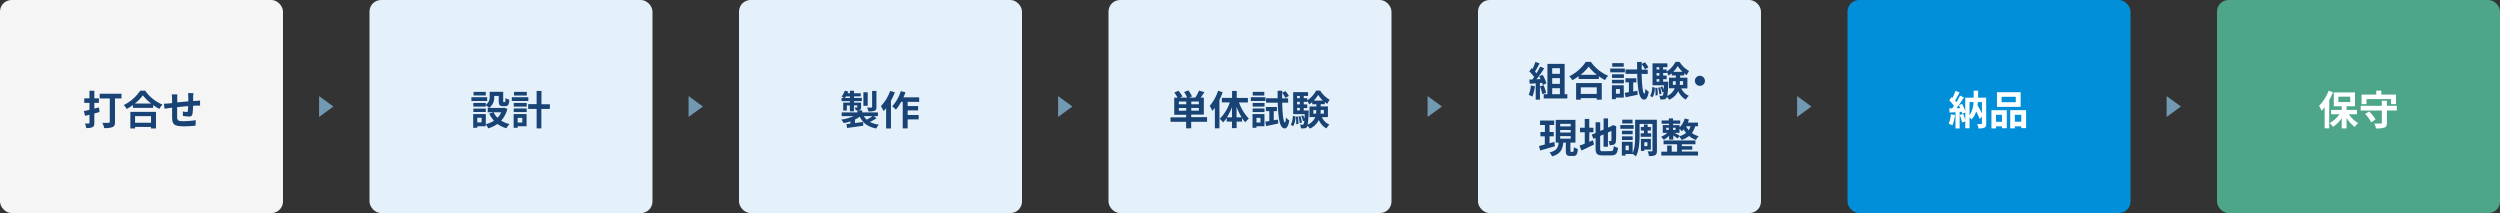
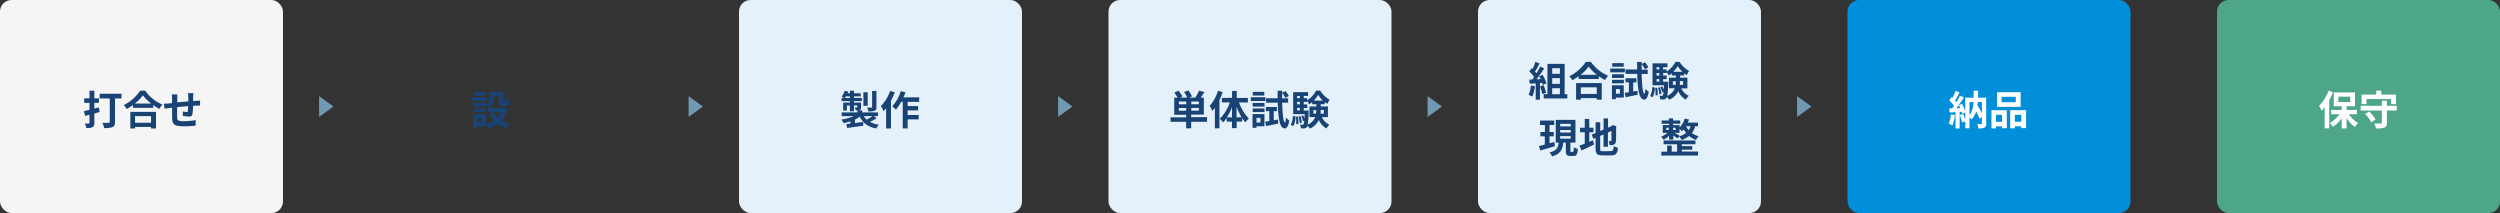
<svg xmlns="http://www.w3.org/2000/svg" viewBox="0 0 990 84.37">
  <rect x="0" y="0" width="990" height="84.37" fill="#333333" stroke="none" />
  <defs>
    <style>.cls-1{fill:#7299b2;}.cls-2{fill:#f5f5f5;}.cls-3{fill:#194375;}.cls-4{fill:#e5f1fa;}.cls-5{fill:#008fd8;}.cls-6{fill:#fff;}.cls-7{fill:#4ea68a;}</style>
  </defs>
  <g id="レイヤー_2" data-name="レイヤー 2">
    <g id="parts">
      <polygon class="cls-1" points="126.36 38.05 132.03 42.18 126.36 46.31 126.36 38.05" />
      <rect class="cls-2" width="112.06" height="84.37" rx="4.58" />
      <path class="cls-3" d="M39.43,44.37l-2.07.56v3.71c0,.94-.19,1.42-.73,1.71a5.24,5.24,0,0,1-2.47.35,6.71,6.71,0,0,0-.56-1.79c.64,0,1.32,0,1.52,0s.31-.08.31-.32V45.45l-1.72.44L33.19,44c.64-.13,1.42-.31,2.24-.52V40.73H33.36V38.94h2.07v-3h1.93v3h1.81v1.79H37.36V43l1.83-.46ZM48.09,39H45.54v9.33c0,1.12-.25,1.68-1,2a8.19,8.19,0,0,1-3.28.38,7.43,7.43,0,0,0-.75-2.08c1,.07,2.19,0,2.51,0s.45-.1.45-.4V39h-4V37.11h8.66Z" />
      <path class="cls-3" d="M57.48,35.91a16,16,0,0,0,6.85,5.51,8.93,8.93,0,0,0-1.23,1.71,17.9,17.9,0,0,1-2.45-1.52v1.11h-8V41.6a23,23,0,0,1-2.49,1.56A7.51,7.51,0,0,0,49,41.61a16.87,16.87,0,0,0,6.52-5.7ZM51.62,44.3H61.77v6.56h-2v-.59H53.49v.59H51.62ZM59.86,41a17.72,17.72,0,0,1-3.28-3.25A16.38,16.38,0,0,1,53.4,41ZM53.49,46v2.61h6.32V46Z" />
      <path class="cls-3" d="M76.49,38.28c0,.63,0,1.2,0,1.73l1.21-.08c.44,0,1.07-.06,1.53-.11v2c-.27,0-1.12,0-1.53,0l-1.24.07a26,26,0,0,1-.24,3.2c-.17.85-.57,1.06-1.39,1.06a24.18,24.18,0,0,1-2.42-.24l0-1.78a8.74,8.74,0,0,0,1.47.21c.32,0,.47-.07.5-.37s.11-1.17.13-1.94c-1.43.11-3,.26-4.36.4,0,1.48,0,3,0,3.64,0,1.56.18,1.92,2.58,1.92a33.41,33.41,0,0,0,4.79-.4l-.08,2.17a44.54,44.54,0,0,1-4.56.26c-4.15,0-4.65-.86-4.73-3.63,0-.69,0-2.24,0-3.73l-1.07.11c-.52.06-1.51.22-1.93.29l-.22-2c.46,0,1.2,0,2-.11.28,0,.7-.07,1.21-.12V39.15A12.46,12.46,0,0,0,68,37.37h2.25A10.64,10.64,0,0,0,70.2,39c0,.36,0,.91,0,1.53l4.37-.4V38.36a13,13,0,0,0-.11-1.47h2.14C76.55,37.15,76.5,37.85,76.49,38.28Z" />
      <polygon class="cls-1" points="272.68 38.05 278.35 42.18 272.68 46.31 272.68 38.05" />
-       <rect class="cls-4" x="146.32" width="112.06" height="84.37" rx="4.58" />
      <path class="cls-3" d="M192.93,40h-6.25v-1.5h6.25Zm8,3.11a10.81,10.81,0,0,1-2.46,4.66,11,11,0,0,0,3.29,1.37,8.53,8.53,0,0,0-1.23,1.65A11.25,11.25,0,0,1,197,49.09a12.82,12.82,0,0,1-3.67,1.74,8.39,8.39,0,0,0-1-1.65V50H189v.62h-1.62V45.17h5v4a10.37,10.37,0,0,0,3.24-1.38A11.11,11.11,0,0,1,193.73,45l1.64-.53h-2.23V42.76h.55a9.32,9.32,0,0,0-1.33-1.15v.61h-4.93V40.76h4.93v.77a3.6,3.6,0,0,0,1.55-3.28v-1.9h5.36v3.58c0,.45,0,.5.21.5h.4c.21,0,.27-.21.29-1.6a5.55,5.55,0,0,0,1.55.67c-.16,2-.57,2.54-1.65,2.54h-.93c-1.28,0-1.64-.49-1.64-2.08V38h-1.8v.27a5.06,5.06,0,0,1-2,4.46h5.63l.32-.08Zm-8.56,1.23h-4.93V43h4.93Zm0-6.55h-4.84V36.39h4.84Zm-1.64,8.84H189v1.84h1.69Zm4.73-2.19A7.79,7.79,0,0,0,197,46.64a7.75,7.75,0,0,0,1.5-2.16Z" />
-       <path class="cls-3" d="M209.22,40h-6.54v-1.5h6.54Zm-.69,10H205v.62H203.4V45.17h5.13Zm-5.09-9.24h5.14v1.46h-5.14Zm0,2.2h5.14v1.42h-5.14Zm5.17-5.13h-5.07V36.39h5.07ZM205,46.67v1.84h1.83V46.67Zm12.73-3.54h-3.35v7.72H212.5V43.13h-3.34V41.24h3.34V36h1.92v5.28h3.35Z" />
      <polygon class="cls-1" points="419 38.05 424.67 42.18 419 46.31 419 38.05" />
      <rect class="cls-4" x="292.65" width="112.06" height="84.37" rx="4.58" />
      <path class="cls-3" d="M347.13,46.81a20.33,20.33,0,0,1-2.64,1.48A10.9,10.9,0,0,0,348,49.36a7.18,7.18,0,0,0-1,1.52c-3.33-.64-5.33-2.14-6.53-4.69a12,12,0,0,1-1.89,1.14v1.39l3.21-.42.06,1.49c-2.26.32-4.64.64-6.4.9l-.27-1.55,1.58-.18v-.9a19.28,19.28,0,0,1-2.64.68,7.87,7.87,0,0,0-1-1.38A18.12,18.12,0,0,0,338,46H333.3v-1.5h6.23v-.82h-.64a4.74,4.74,0,0,0-.47-1.1h.87c.14,0,.19,0,.19-.17v-.66h-1.31v2.34h-1.62V41.77h-1.2v2h-1.44V40.62h2.64v-.56h-3.28V38.78h1c-.32-.19-.74-.43-1-.56a6.86,6.86,0,0,0,1.25-2.31l1.4.36c-.08.22-.16.43-.26.65h.91v-1h1.62v1h2.66v1.22h-2.66v.64h3.09v1.28h-3.09v.56H341v1.81c0,.61-.11.89-.53,1.09a2.25,2.25,0,0,1-.75.16h1.7v.83h6.24V46h-1.6Zm-10.58-8v-.64H335a5.78,5.78,0,0,1-.4.64Zm7.06,3.09h-1.7V36.54h1.7ZM342.07,46a5.83,5.83,0,0,0,1.14,1.38A17.57,17.57,0,0,0,345.48,46Zm5-3.6c0,.82-.16,1.22-.73,1.46a6.74,6.74,0,0,1-2.45.26,6.13,6.13,0,0,0-.56-1.51c.72,0,1.49,0,1.71,0s.31-.07.31-.26V36h1.72Z" />
      <path class="cls-3" d="M354.36,36.54a24.94,24.94,0,0,1-1.54,3.33v11H350.9v-8c-.33.4-.67.8-1,1.15a13.2,13.2,0,0,0-1.06-2,16.64,16.64,0,0,0,3.65-6Zm5.07,3.78V42h4.15v1.73h-4.15v1.8h4.36v1.76h-4.36v3.56h-1.95V40.32h-.61a17.79,17.79,0,0,1-2.09,3.1,14.43,14.43,0,0,0-1.46-1.33,15.83,15.83,0,0,0,3.39-6l1.84.46a19.5,19.5,0,0,1-.78,2H364v1.81Z" />
      <polygon class="cls-1" points="565.33 38.05 571 42.18 565.33 46.31 565.33 38.05" />
      <rect class="cls-4" x="438.97" width="112.06" height="84.37" rx="4.58" />
      <path class="cls-3" d="M478,48.22h-6.29v2.61h-2V48.22h-6.18V46.46h6.18v-1H465V38.68h1.35a17.94,17.94,0,0,0-1.33-2l1.63-.75a13.2,13.2,0,0,1,1.62,2.24l-1,.48h2.83a11,11,0,0,0-1.2-2.21l1.71-.64a12.4,12.4,0,0,1,1.41,2.39l-1.15.46h2.45a15,15,0,0,0,1.5-2.78l2.13.61c-.48.76-1,1.53-1.49,2.17h1.26v6.74h-5v1H478Zm-8.25-8h-2.93v1.07h2.93Zm0,3.61V42.76h-2.93v1.09Zm5-3.61h-3v1.07h3Zm0,2.52h-3v1.09h3Z" />
      <path class="cls-3" d="M484.18,36.51a32.08,32.08,0,0,1-1.28,3.09V50.82h-1.81V42.68c-.32.44-.66.87-1,1.25a11.28,11.28,0,0,0-1.06-2,16.8,16.8,0,0,0,3.32-6Zm6.48,4.05a17.26,17.26,0,0,0,3.9,6.41,8,8,0,0,0-1.42,1.48,14,14,0,0,1-1.28-1.7v1.41h-2.15v2.58h-1.85V48.16h-2.1V46.69a11.51,11.51,0,0,1-1.42,1.8A8.08,8.08,0,0,0,483,47.05a16.46,16.46,0,0,0,4-6.49h-3.15V38.75h4.05V36h1.85v2.77h4.42v1.81Zm-2.8,5.9V42.4a20.38,20.38,0,0,1-2,4.06Zm3.82,0a23.74,23.74,0,0,1-2-4.18v4.18Z" />
      <path class="cls-3" d="M501.12,40h-5.79v-1.5h5.79Zm-.4,10h-3.15v.62H496V45.17h4.72Zm-4.67-9.24h4.7v1.46h-4.7Zm0,2.2h4.7v1.42h-4.7Zm4.61-5.13h-4.57V36.39h4.57Zm-3.09,8.84v1.84h1.57V46.67Zm8.5.67.12,1.57c-1.64.37-3.39.74-4.77,1L501,48.19c.48-.06,1-.16,1.65-.26V44h-1.35V42.38h4.36V44h-1.25v3.62Zm1.68-6.69c.11,4.58.48,7.8,1.09,7.84.2,0,.33-.73.4-1.93a6,6,0,0,0,1.32,1.13c-.41,2.61-1.21,3.17-1.81,3.16-2-.05-2.57-3.83-2.76-10.2h-4.63V38.92h4.58c0-1,0-2,0-3h1.82v.8l1.28-.65A11.38,11.38,0,0,1,510.39,38l-1.38.77a10.77,10.77,0,0,0-1.28-2q0,1.11,0,2.16h2.37v1.73Z" />
      <path class="cls-3" d="M511.15,49.42a7.42,7.42,0,0,0,.8-3.52l1.06.21a7.55,7.55,0,0,1-.9,3.84Zm12.31-3a6,6,0,0,0,3,2.95,7.39,7.39,0,0,0-1.2,1.5,7,7,0,0,1-3-3.36,7.06,7.06,0,0,1-3.55,3.41,7.07,7.07,0,0,0-.93-1.12,1.46,1.46,0,0,1-.21.45,1.27,1.27,0,0,1-1,.56,6.59,6.59,0,0,1-1.41,0,3.81,3.81,0,0,0-.38-1.48,8.68,8.68,0,0,0,1,.07.47.47,0,0,0,.43-.21,3.49,3.49,0,0,0,.28-1.39L516,48a8.83,8.83,0,0,0-.72-2.07l.76-.25a9.75,9.75,0,0,1,.54,1.29c0-.48.06-1.07.1-1.76h-4.58V36.49H518V38h-1.71v.88h1.39v.85a10.31,10.31,0,0,0,3.49-3.85h1.63a10.35,10.35,0,0,0,3.76,3.61,11,11,0,0,0-.94,1.63,7.09,7.09,0,0,1-1-.74v.88H523v.87h2.86v4.22ZM514,46.16a16.78,16.78,0,0,1,.16,2.93l-.87.11a18.91,18.91,0,0,0-.11-3ZM513.65,38v.88h1.09V38Zm0,2.32v1h1.09v-1Zm0,3.39h1.09v-1h-1.09ZM515,46a13.08,13.08,0,0,1,.53,2.57l-.83.18a12.24,12.24,0,0,0-.5-2.59Zm3.23-2.26s0,.42,0,.63a39.63,39.63,0,0,1-.39,5,5.65,5.65,0,0,0,3-3h-2.28V42.16h2.73v-.87h-1.64v-.86a10.54,10.54,0,0,1-1.23.91,9.1,9.1,0,0,0-.75-1.36v.37h-1.39v1h1.39v1.44h-1.39v1Zm2.9,1.27a8.67,8.67,0,0,0,.1-1.43v0H520.1V45Zm2.72-5.17A11.57,11.57,0,0,1,522,37.56a12.29,12.29,0,0,1-1.76,2.28ZM523,43.53v.07a13.58,13.58,0,0,1-.07,1.41h1.32V43.53Z" />
      <polygon class="cls-1" points="711.65 38.05 717.32 42.18 711.65 46.31 711.65 38.05" />
      <rect class="cls-4" x="585.29" width="112.06" height="84.37" rx="4.58" />
      <path class="cls-3" d="M607.82,34.13a15,15,0,0,1-1,4.13,8.93,8.93,0,0,0-1.46-.69,11.51,11.51,0,0,0,.85-3.71Zm2-1.25v6.58h-1.68V33l-2.37.16-.16-1.67,1.18,0c.24-.31.5-.64.74-1a15.37,15.37,0,0,0-1.92-2.19l.9-1.31.38.33A20.71,20.71,0,0,0,608,24.51l1.68.59c-.58,1.11-1.23,2.34-1.81,3.23.21.23.4.47.56.68a24,24,0,0,0,1.47-2.63l1.62.67a51.24,51.24,0,0,1-3.06,4.34l1.62-.06c-.18-.39-.37-.77-.56-1.11l1.34-.59A13.4,13.4,0,0,1,612.37,33l-1.44.67a8,8,0,0,0-.23-.86Zm1.44.88a18.33,18.33,0,0,1,1,3l-1.5.53a16.5,16.5,0,0,0-.95-3.09Zm9.41,3.54V39h-9.36V37.3h1.47v-12h6.82v12Zm-6-10.29v2.22h3.06V27Zm3.06,3.92h-3.06v2.29h3.06Zm-3.06,6.37h3.06V34.93h-3.06Z" />
      <path class="cls-3" d="M630,24.51A16.08,16.08,0,0,0,636.82,30a8.63,8.63,0,0,0-1.23,1.71,20.1,20.1,0,0,1-2.45-1.52v1.1h-8V30.19a21.66,21.66,0,0,1-2.49,1.57,7.51,7.51,0,0,0-1.2-1.55,17,17,0,0,0,6.52-5.7Zm-5.86,8.39h10.15v6.56h-2v-.59H626v.59h-1.87Zm8.24-3.27a17.41,17.41,0,0,1-3.28-3.25,16.38,16.38,0,0,1-3.18,3.25ZM626,34.58v2.61h6.32V34.58Z" />
      <path class="cls-3" d="M643.44,28.64h-5.8V27.13h5.8Zm-.4,10h-3.16v.63h-1.56V33.76H643Zm-4.68-9.23h4.71v1.46h-4.71Zm0,2.19h4.71V33h-4.71ZM643,26.43h-4.56V25H643Zm-3.09,8.84v1.84h1.57V35.27Zm8.5.67.13,1.57-4.77,1-.38-1.74,1.65-.26V32.61h-1.35V31H648v1.63h-1.25v3.62Zm1.68-6.69c.12,4.58.48,7.79,1.09,7.84.21,0,.34-.74.4-1.94a5.87,5.87,0,0,0,1.33,1.14c-.41,2.61-1.21,3.17-1.81,3.15-2,0-2.57-3.82-2.77-10.19h-4.62V27.52h4.58c0-1,0-1.95,0-3h1.83v.8l1.28-.66a12,12,0,0,1,1.38,2l-1.38.76a11.26,11.26,0,0,0-1.28-2q0,1.09,0,2.16h2.37v1.73Z" />
      <path class="cls-3" d="M653.47,38a7.57,7.57,0,0,0,.8-3.52l1.05.21a7.71,7.71,0,0,1-.89,3.84Zm12.31-3a6,6,0,0,0,3,2.94,7.46,7.46,0,0,0-1.2,1.51,6.9,6.9,0,0,1-3-3.36A7,7,0,0,1,661,39.48a6.52,6.52,0,0,0-.93-1.13,1.19,1.19,0,0,1-.2.45,1.25,1.25,0,0,1-1,.56,6,6,0,0,1-1.41,0,3.61,3.61,0,0,0-.39-1.47,8.45,8.45,0,0,0,1,.06.48.48,0,0,0,.43-.21,3.78,3.78,0,0,0,.27-1.39l-.51.19a8.77,8.77,0,0,0-.72-2.06l.75-.26a9.93,9.93,0,0,1,.55,1.3c0-.48.06-1.07.09-1.76H654.4V25.09h5.89v1.53h-1.72v.88H660v.85a10.21,10.21,0,0,0,3.49-3.84h1.63a10.32,10.32,0,0,0,3.76,3.6,11.09,11.09,0,0,0-.94,1.63,6.4,6.4,0,0,1-1-.73v.88h-1.6v.86h2.87V35Zm-9.5-.23a15,15,0,0,1,.16,2.93l-.86.11a19,19,0,0,0-.11-3ZM656,26.62v.88h1.09v-.88Zm0,2.32v1h1.09v-1Zm0,3.4h1.09v-1H656Zm1.4,2.25a14,14,0,0,1,.53,2.58l-.84.18a12.38,12.38,0,0,0-.49-2.6Zm3.23-2.25s0,.41,0,.62a38.59,38.59,0,0,1-.38,5,5.71,5.71,0,0,0,2.95-3h-2.28V30.75h2.72v-.86H662V29a9.6,9.6,0,0,1-1.23.92,9.72,9.72,0,0,0-.75-1.37v.37h-1.4v1H660v1.44h-1.4v1Zm2.9,1.26a8.6,8.6,0,0,0,.09-1.42v0h-1.16V33.6Zm2.72-5.17a11.19,11.19,0,0,1-1.87-2.27,12.24,12.24,0,0,1-1.76,2.27Zm-1,3.7v.06a13.41,13.41,0,0,1-.06,1.41h1.31V32.13Z" />
-       <path class="cls-3" d="M675.17,32a2,2,0,1,1-2-2A2.07,2.07,0,0,1,675.17,32Z" />
      <path class="cls-3" d="M615.74,57.91l-5.81,1.69-.49-1.79c.65-.14,1.44-.35,2.3-.58V54H610V52.27h1.78V49.49h-1.92V47.73h5.6v1.76h-1.84v2.78h1.67V54h-1.67v2.73l1.91-.52Zm7.11,2.22c.27,0,.35-.26.38-1.86a4.87,4.87,0,0,0,1.59.71c-.16,2.19-.58,2.78-1.76,2.78h-1.2c-1.48,0-1.8-.54-1.8-2.16V56.47h-1c-.29,2.6-1,4.46-4.44,5.47a5.76,5.76,0,0,0-1-1.57c2.89-.72,3.41-2,3.61-3.9h-1.16v-9h7.81v9h-2V59.6c0,.47,0,.53.3.53Zm-5-10.08H622v-1h-4.18Zm0,2.43H622v-1h-4.18Zm0,2.43H622v-1h-4.18Z" />
      <path class="cls-3" d="M629.34,56.16l1.47-.62.44,1.68c-1.7.85-3.53,1.71-5,2.38l-.77-1.92,2.08-.78V52.38h-1.87V50.57h1.87V47.1h1.78v3.47H631v1.81h-1.62Zm8.55,3.68c.88,0,1-.37,1.18-2a4.87,4.87,0,0,0,1.67.69c-.26,2.24-.82,3-2.69,3h-3.41c-2.16,0-2.79-.59-2.79-2.8V54.62L631,55l-.7-1.69,1.56-.66V48.43h1.83v3.43l1.33-.57V46.88h1.77v3.65l1.27-.55.33-.22.34-.23,1.33.47-.06.32c0,3,0,5-.12,5.62a1.36,1.36,0,0,1-.81,1.33,4.69,4.69,0,0,1-1.67.22,5.08,5.08,0,0,0-.4-1.6c.27,0,.63,0,.77,0s.29-.06.35-.35,0-1.43,0-3.7l-1.38.61v5.65H635V53.25l-1.33.57v5c0,.93.14,1.07,1.12,1.07Z" />
-       <path class="cls-3" d="M646.93,51h-5.29V49.53h5.29Zm9.22,8.66c0,.93-.15,1.47-.69,1.78a5.13,5.13,0,0,1-2.47.35,6.66,6.66,0,0,0-.53-1.86c.66,0,1.4,0,1.64,0s.28-.07.28-.31V49.09h-5.1v4.33c0,2.55-.19,6.2-1.44,8.5a6.17,6.17,0,0,0-1.33-.94h-2.79v.64h-1.47V56.16h4.26v4.45c1-2.08,1-5,1-7.19v-6h8.6Zm-9.61-6.48H642.3V51.76h4.24ZM642.3,54h4.24v1.43H642.3Zm4.19-5.12H642.4V47.39h4.09ZM645,57.65h-1.27v1.84H645Zm6-4.88V51.68h-1.23V50.3H651v-1h1.49v1h1.26v1.38h-1.26v1.09h1.37v1.39h-4.16V52.77Zm.14,6.45v.54h-1.34V55h3.94v4.24Zm0-2.87v1.51h1.22V56.35Z" />
      <path class="cls-3" d="M671.28,50A8,8,0,0,1,670,52.69a7.91,7.91,0,0,0,2.68,1.25,5.74,5.74,0,0,0-1.06,1.47,8.21,8.21,0,0,1-2.75-1.57,9.45,9.45,0,0,1-2.92,1.57,6.93,6.93,0,0,0-1-1.35l-.61.79c-.39-.31-1.09-.8-1.71-1.22v1.65h-1.67V53.76a10.14,10.14,0,0,1-2.13,1.6,7,7,0,0,0-1.05-1.18,9.46,9.46,0,0,0,2.51-1.56h-1.84v-3.1h2.51V49H658V47.71h2.86v-.82h1.67v.82h2.83V49h-2.83v.55h2.6v.88a7.89,7.89,0,0,0,2-3.49l1.69.38a12.58,12.58,0,0,1-.43,1.22h4V50Zm-5.27,10h6.41V61.6H657.87V60.05h2.33v-2.4H662v2.4h2.13V57.12h-5.35v-1.5h12.61v1.5H666v.75h4.13v1.4H666Zm-6.19-8.55h1v-.86h-1Zm2.71-.86v.86h1v-.86ZM664.88,54a8,8,0,0,0,2.8-1.36,9.63,9.63,0,0,1-.93-1.39A7.35,7.35,0,0,1,666,52a8.21,8.21,0,0,0-.9-1v1.61h-2c.69.36,1.7.87,2,1.06Zm2.82-4a7,7,0,0,0,1,1.56,5.25,5.25,0,0,0,.75-1.56Z" />
-       <polygon class="cls-1" points="857.98 38.05 863.64 42.18 857.98 46.31 857.98 38.05" />
      <rect class="cls-5" x="731.62" width="112.06" height="84.37" rx="4.58" />
      <path class="cls-6" d="M774.15,45.53a14.86,14.86,0,0,1-1,4.13,9.82,9.82,0,0,0-1.46-.68,11.58,11.58,0,0,0,.85-3.72Zm12.4,3.37c0,.86-.14,1.34-.69,1.63a5.24,5.24,0,0,1-2.38.33,5.55,5.55,0,0,0-.53-1.74c.66,0,1.39,0,1.62,0s.27-.07.27-.29V46.24l-.88.85a29.49,29.49,0,0,0-1.39-3,7.37,7.37,0,0,1-1.89,3.23,4.4,4.4,0,0,0-.75-.88v4.36h-1.68V48.06l-1.27.47a18.26,18.26,0,0,0-.93-3l1.35-.42a19.09,19.09,0,0,1,.85,2.32V44.53l-1.21.54a7.39,7.39,0,0,0-.2-.82l-.82.07v6.54h-1.65V44.43l-2.32.14-.16-1.65,1.15,0c.24-.31.5-.66.76-1a16.4,16.4,0,0,0-1.89-2.17l.91-1.3.37.32a21,21,0,0,0,1.17-2.79l1.64.61c-.57,1.09-1.21,2.32-1.79,3.22.21.22.39.45.55.64.54-.9,1-1.81,1.42-2.59l1.55.72c-.88,1.39-2,3-3,4.3l1.54-.06c-.18-.4-.37-.8-.56-1.15l1.26-.53a16.68,16.68,0,0,1,1.27,2.83V38.67h3.33c0-.88,0-1.8,0-2.77h1.77c0,1,0,1.89-.06,2.77h3.23Zm-6.62-3.27a9.61,9.61,0,0,0,1.57-5.22h-1.57Zm3.29-5.22c0,.43-.08.87-.14,1.27.62,1,1.28,2.21,1.76,3.21V40.41Z" />
      <path class="cls-6" d="M788.61,43.65h6.08v7.12h-1.9v-.72H790.4v.8h-1.79Zm1.79,1.82v2.75h2.39V45.47Zm9.78-3.15H790.8v-5.8h9.38Zm-1.93-4h-5.61v2.16h5.61Zm4.09,5.3v7.13h-1.92v-.73h-2.54v.8h-1.83v-7.2Zm-1.92,4.57V45.47h-2.54v2.75Z" />
      <rect class="cls-7" x="877.94" width="112.06" height="84.37" rx="4.58" />
      <path class="cls-6" d="M923.86,36.51a26.45,26.45,0,0,1-1.49,3.15V50.82h-1.81V42.44a17.79,17.79,0,0,1-1.21,1.43,12.64,12.64,0,0,0-1-1.95,16.87,16.87,0,0,0,3.78-6Zm6.31,8.75a12,12,0,0,0,3.66,3.49,8.07,8.07,0,0,0-1.34,1.52,13.17,13.17,0,0,1-3.25-3.55v4.13h-1.92V46.8a12.84,12.84,0,0,1-3.46,3.44,8.17,8.17,0,0,0-1.31-1.52,11.55,11.55,0,0,0,3.86-3.46h-3.29V43.53h4.2V42.09h-3.14v-5.5h8.4v5.5h-3.34v1.44h4.13v1.73ZM926,40.41h4.69V38.27H926Z" />
      <path class="cls-6" d="M949.13,43.76h-3.92v4.88c0,1.09-.23,1.6-1,1.89a9.71,9.71,0,0,1-3.32.33,7.26,7.26,0,0,0-.67-1.93c1,0,2.23,0,2.55,0s.44-.08.44-.35V43.76h-8.37V41.9h8.37v-2h2v2h3.92Zm-12-2.53h-1.94V37.47H941V35.9h2v1.57h5.82v3.76h-2v-2h-9.67Zm1.06,2.91a14.89,14.89,0,0,1,2.53,3.19L939,48.43a13.67,13.67,0,0,0-2.41-3.31Z" />
    </g>
  </g>
</svg>